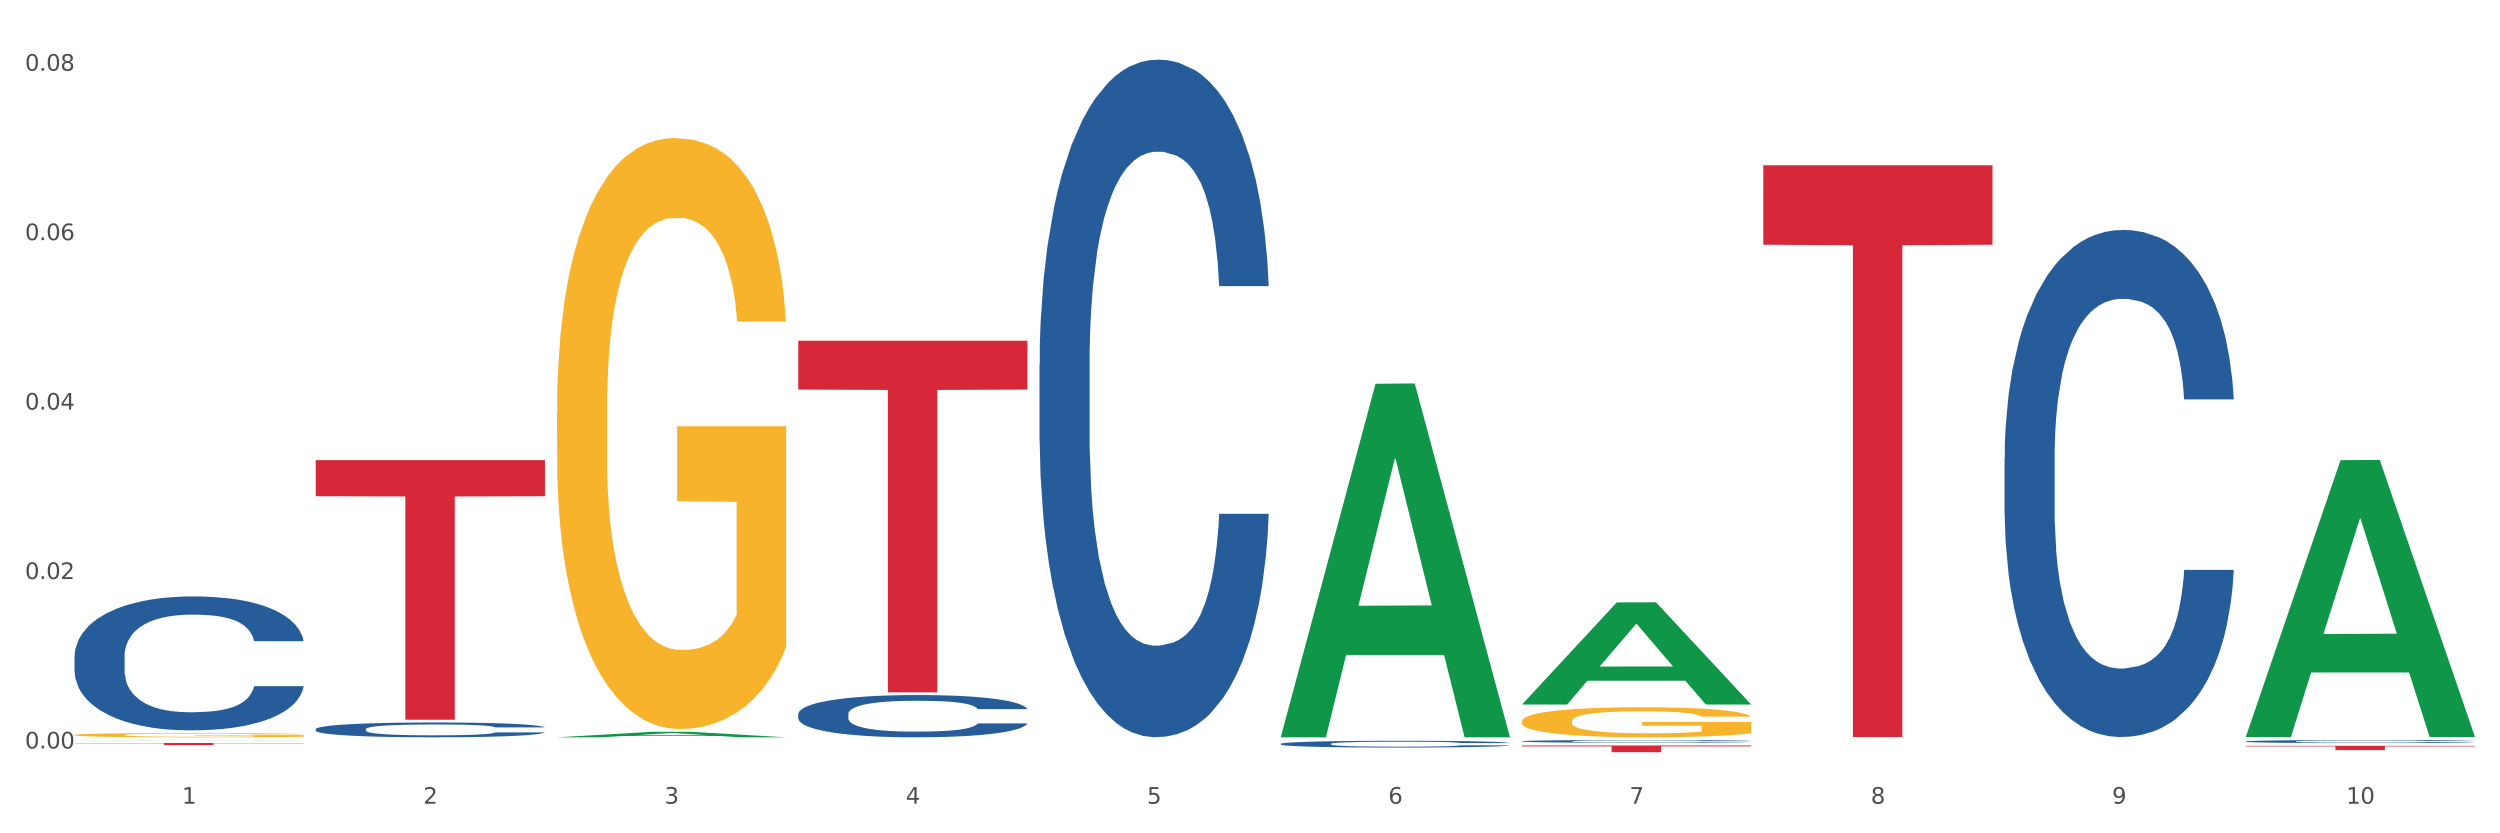
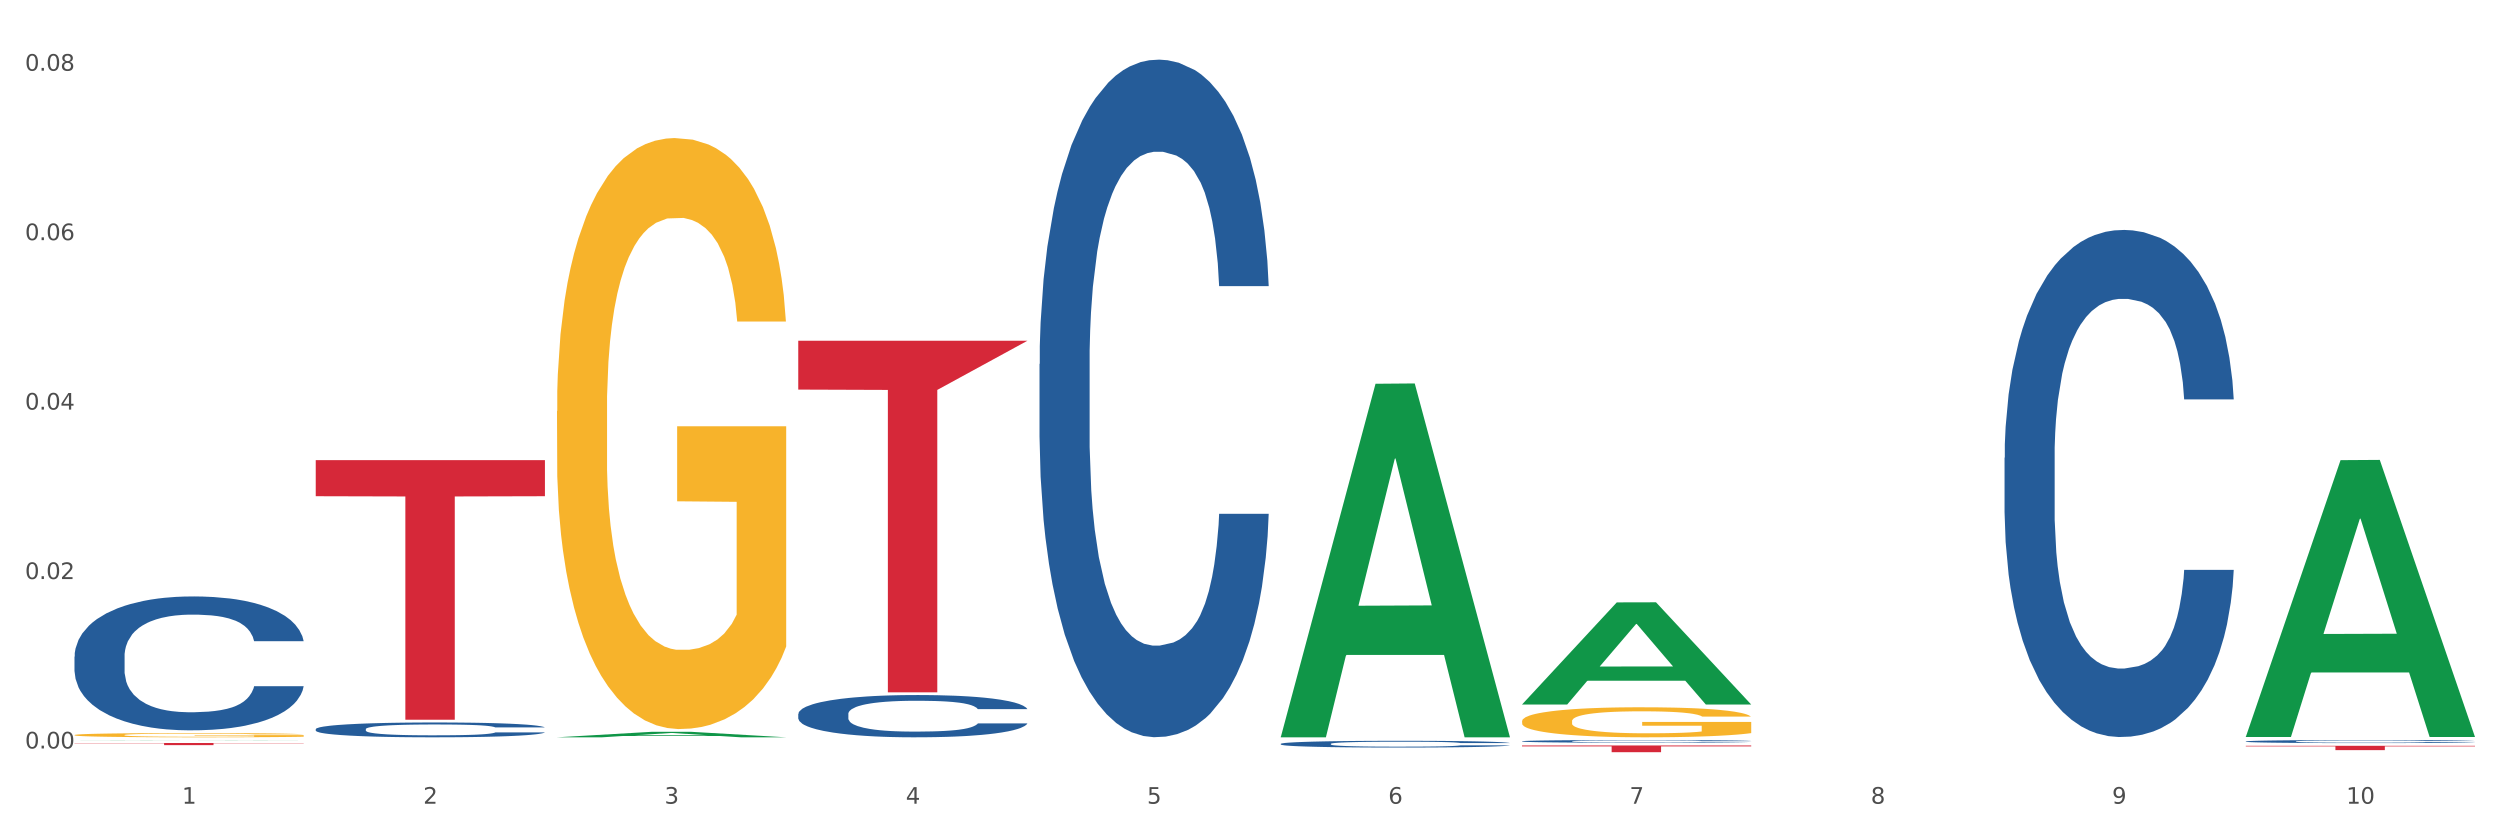
<svg xmlns="http://www.w3.org/2000/svg" xmlns:xlink="http://www.w3.org/1999/xlink" width="1080pt" height="360pt" viewBox="0 0 1080 360" version="1.1">
  <rect x="0" y="0" width="1080" height="360" fill="#333333" stroke="none" />
  <defs>
    <style type="text/css">*{stroke-linejoin: round; stroke-linecap: butt}</style>
  </defs>
  <g id="figure_1">
    <g id="patch_1">
      <path d="M 0 360  L 1080 360  L 1080 0  L 0 0  z " style="fill: #ffffff; stroke: #ffffff; stroke-linejoin: miter" />
    </g>
    <g id="axes_1">
      <g id="matplotlib.axis_1">
        <g id="xtick_1">
          <g id="text_1">
            <g style="fill: #4d4d4d" transform="translate(78.627 347.204) scale(0.096 -0.096)">
              <defs>
                <path id="DejaVuSans-31" d="M 794 531  L 1825 531  L 1825 4091  L 703 3866  L 703 4441  L 1819 4666  L 2450 4666  L 2450 531  L 3481 531  L 3481 0  L 794 0  L 794 531  z " transform="scale(0.016)" />
              </defs>
              <use xlink:href="#DejaVuSans-31" />
            </g>
          </g>
        </g>
        <g id="xtick_2">
          <g id="text_2">
            <g style="fill: #4d4d4d" transform="translate(182.851 347.204) scale(0.096 -0.096)">
              <defs>
                <path id="DejaVuSans-32" d="M 1228 531  L 3431 531  L 3431 0  L 469 0  L 469 531  Q 828 903 1448 1529  Q 2069 2156 2228 2338  Q 2531 2678 2651 2914  Q 2772 3150 2772 3378  Q 2772 3750 2511 3984  Q 2250 4219 1831 4219  Q 1534 4219 1204 4116  Q 875 4013 500 3803  L 500 4441  Q 881 4594 1212 4672  Q 1544 4750 1819 4750  Q 2544 4750 2975 4387  Q 3406 4025 3406 3419  Q 3406 3131 3298 2873  Q 3191 2616 2906 2266  Q 2828 2175 2409 1742  Q 1991 1309 1228 531  z " transform="scale(0.016)" />
              </defs>
              <use xlink:href="#DejaVuSans-32" />
            </g>
          </g>
        </g>
        <g id="xtick_3">
          <g id="text_3">
            <g style="fill: #4d4d4d" transform="translate(287.074 347.204) scale(0.096 -0.096)">
              <defs>
                <path id="DejaVuSans-33" d="M 2597 2516  Q 3050 2419 3304 2112  Q 3559 1806 3559 1356  Q 3559 666 3084 287  Q 2609 -91 1734 -91  Q 1441 -91 1130 -33  Q 819 25 488 141  L 488 750  Q 750 597 1062 519  Q 1375 441 1716 441  Q 2309 441 2620 675  Q 2931 909 2931 1356  Q 2931 1769 2642 2001  Q 2353 2234 1838 2234  L 1294 2234  L 1294 2753  L 1863 2753  Q 2328 2753 2575 2939  Q 2822 3125 2822 3475  Q 2822 3834 2567 4026  Q 2313 4219 1838 4219  Q 1578 4219 1281 4162  Q 984 4106 628 3988  L 628 4550  Q 988 4650 1302 4700  Q 1616 4750 1894 4750  Q 2613 4750 3031 4423  Q 3450 4097 3450 3541  Q 3450 3153 3228 2886  Q 3006 2619 2597 2516  z " transform="scale(0.016)" />
              </defs>
              <use xlink:href="#DejaVuSans-33" />
            </g>
          </g>
        </g>
        <g id="xtick_4">
          <g id="text_4">
            <g style="fill: #4d4d4d" transform="translate(391.298 347.204) scale(0.096 -0.096)">
              <defs>
                <path id="DejaVuSans-34" d="M 2419 4116  L 825 1625  L 2419 1625  L 2419 4116  z M 2253 4666  L 3047 4666  L 3047 1625  L 3713 1625  L 3713 1100  L 3047 1100  L 3047 0  L 2419 0  L 2419 1100  L 313 1100  L 313 1709  L 2253 4666  z " transform="scale(0.016)" />
              </defs>
              <use xlink:href="#DejaVuSans-34" />
            </g>
          </g>
        </g>
        <g id="xtick_5">
          <g id="text_5">
            <g style="fill: #4d4d4d" transform="translate(495.522 347.204) scale(0.096 -0.096)">
              <defs>
                <path id="DejaVuSans-35" d="M 691 4666  L 3169 4666  L 3169 4134  L 1269 4134  L 1269 2991  Q 1406 3038 1543 3061  Q 1681 3084 1819 3084  Q 2600 3084 3056 2656  Q 3513 2228 3513 1497  Q 3513 744 3044 326  Q 2575 -91 1722 -91  Q 1428 -91 1123 -41  Q 819 9 494 109  L 494 744  Q 775 591 1075 516  Q 1375 441 1709 441  Q 2250 441 2565 725  Q 2881 1009 2881 1497  Q 2881 1984 2565 2268  Q 2250 2553 1709 2553  Q 1456 2553 1204 2497  Q 953 2441 691 2322  L 691 4666  z " transform="scale(0.016)" />
              </defs>
              <use xlink:href="#DejaVuSans-35" />
            </g>
          </g>
        </g>
        <g id="xtick_6">
          <g id="text_6">
            <g style="fill: #4d4d4d" transform="translate(599.745 347.204) scale(0.096 -0.096)">
              <defs>
                <path id="DejaVuSans-36" d="M 2113 2584  Q 1688 2584 1439 2293  Q 1191 2003 1191 1497  Q 1191 994 1439 701  Q 1688 409 2113 409  Q 2538 409 2786 701  Q 3034 994 3034 1497  Q 3034 2003 2786 2293  Q 2538 2584 2113 2584  z M 3366 4563  L 3366 3988  Q 3128 4100 2886 4159  Q 2644 4219 2406 4219  Q 1781 4219 1451 3797  Q 1122 3375 1075 2522  Q 1259 2794 1537 2939  Q 1816 3084 2150 3084  Q 2853 3084 3261 2657  Q 3669 2231 3669 1497  Q 3669 778 3244 343  Q 2819 -91 2113 -91  Q 1303 -91 875 529  Q 447 1150 447 2328  Q 447 3434 972 4092  Q 1497 4750 2381 4750  Q 2619 4750 2861 4703  Q 3103 4656 3366 4563  z " transform="scale(0.016)" />
              </defs>
              <use xlink:href="#DejaVuSans-36" />
            </g>
          </g>
        </g>
        <g id="xtick_7">
          <g id="text_7">
            <g style="fill: #4d4d4d" transform="translate(703.969 347.204) scale(0.096 -0.096)">
              <defs>
                <path id="DejaVuSans-37" d="M 525 4666  L 3525 4666  L 3525 4397  L 1831 0  L 1172 0  L 2766 4134  L 525 4134  L 525 4666  z " transform="scale(0.016)" />
              </defs>
              <use xlink:href="#DejaVuSans-37" />
            </g>
          </g>
        </g>
        <g id="xtick_8">
          <g id="text_8">
            <g style="fill: #4d4d4d" transform="translate(808.193 347.204) scale(0.096 -0.096)">
              <defs>
                <path id="DejaVuSans-38" d="M 2034 2216  Q 1584 2216 1326 1975  Q 1069 1734 1069 1313  Q 1069 891 1326 650  Q 1584 409 2034 409  Q 2484 409 2743 651  Q 3003 894 3003 1313  Q 3003 1734 2745 1975  Q 2488 2216 2034 2216  z M 1403 2484  Q 997 2584 770 2862  Q 544 3141 544 3541  Q 544 4100 942 4425  Q 1341 4750 2034 4750  Q 2731 4750 3128 4425  Q 3525 4100 3525 3541  Q 3525 3141 3298 2862  Q 3072 2584 2669 2484  Q 3125 2378 3379 2068  Q 3634 1759 3634 1313  Q 3634 634 3220 271  Q 2806 -91 2034 -91  Q 1263 -91 848 271  Q 434 634 434 1313  Q 434 1759 690 2068  Q 947 2378 1403 2484  z M 1172 3481  Q 1172 3119 1398 2916  Q 1625 2713 2034 2713  Q 2441 2713 2670 2916  Q 2900 3119 2900 3481  Q 2900 3844 2670 4047  Q 2441 4250 2034 4250  Q 1625 4250 1398 4047  Q 1172 3844 1172 3481  z " transform="scale(0.016)" />
              </defs>
              <use xlink:href="#DejaVuSans-38" />
            </g>
          </g>
        </g>
        <g id="xtick_9">
          <g id="text_9">
            <g style="fill: #4d4d4d" transform="translate(912.416 347.204) scale(0.096 -0.096)">
              <defs>
                <path id="DejaVuSans-39" d="M 703 97  L 703 672  Q 941 559 1184 500  Q 1428 441 1663 441  Q 2288 441 2617 861  Q 2947 1281 2994 2138  Q 2813 1869 2534 1725  Q 2256 1581 1919 1581  Q 1219 1581 811 2004  Q 403 2428 403 3163  Q 403 3881 828 4315  Q 1253 4750 1959 4750  Q 2769 4750 3195 4129  Q 3622 3509 3622 2328  Q 3622 1225 3098 567  Q 2575 -91 1691 -91  Q 1453 -91 1209 -44  Q 966 3 703 97  z M 1959 2075  Q 2384 2075 2632 2365  Q 2881 2656 2881 3163  Q 2881 3666 2632 3958  Q 2384 4250 1959 4250  Q 1534 4250 1286 3958  Q 1038 3666 1038 3163  Q 1038 2656 1286 2365  Q 1534 2075 1959 2075  z " transform="scale(0.016)" />
              </defs>
              <use xlink:href="#DejaVuSans-39" />
            </g>
          </g>
        </g>
        <g id="xtick_10">
          <g id="text_10">
            <g style="fill: #4d4d4d" transform="translate(1013.586 347.204) scale(0.096 -0.096)">
              <defs>
                <path id="DejaVuSans-30" d="M 2034 4250  Q 1547 4250 1301 3770  Q 1056 3291 1056 2328  Q 1056 1369 1301 889  Q 1547 409 2034 409  Q 2525 409 2770 889  Q 3016 1369 3016 2328  Q 3016 3291 2770 3770  Q 2525 4250 2034 4250  z M 2034 4750  Q 2819 4750 3233 4129  Q 3647 3509 3647 2328  Q 3647 1150 3233 529  Q 2819 -91 2034 -91  Q 1250 -91 836 529  Q 422 1150 422 2328  Q 422 3509 836 4129  Q 1250 4750 2034 4750  z " transform="scale(0.016)" />
              </defs>
              <use xlink:href="#DejaVuSans-31" />
              <use xlink:href="#DejaVuSans-30" transform="translate(63.623 0)" />
            </g>
          </g>
        </g>
        <g id="xtick_11" />
        <g id="xtick_12" />
        <g id="xtick_13" />
        <g id="xtick_14" />
        <g id="xtick_15" />
        <g id="xtick_16" />
        <g id="xtick_17" />
        <g id="xtick_18" />
        <g id="xtick_19" />
      </g>
      <g id="matplotlib.axis_2">
        <g id="ytick_1">
          <g id="text_11">
            <g style="fill: #4d4d4d" transform="translate(10.8 323.342) scale(0.096 -0.096)">
              <defs>
                <path id="DejaVuSans-2e" d="M 684 794  L 1344 794  L 1344 0  L 684 0  L 684 794  z " transform="scale(0.016)" />
              </defs>
              <use xlink:href="#DejaVuSans-30" />
              <use xlink:href="#DejaVuSans-2e" transform="translate(63.623 0)" />
              <use xlink:href="#DejaVuSans-30" transform="translate(95.41 0)" />
              <use xlink:href="#DejaVuSans-30" transform="translate(159.033 0)" />
            </g>
          </g>
        </g>
        <g id="ytick_2">
          <g id="text_12">
            <g style="fill: #4d4d4d" transform="translate(10.8 250.145) scale(0.096 -0.096)">
              <use xlink:href="#DejaVuSans-30" />
              <use xlink:href="#DejaVuSans-2e" transform="translate(63.623 0)" />
              <use xlink:href="#DejaVuSans-30" transform="translate(95.41 0)" />
              <use xlink:href="#DejaVuSans-32" transform="translate(159.033 0)" />
            </g>
          </g>
        </g>
        <g id="ytick_3">
          <g id="text_13">
            <g style="fill: #4d4d4d" transform="translate(10.8 176.948) scale(0.096 -0.096)">
              <use xlink:href="#DejaVuSans-30" />
              <use xlink:href="#DejaVuSans-2e" transform="translate(63.623 0)" />
              <use xlink:href="#DejaVuSans-30" transform="translate(95.41 0)" />
              <use xlink:href="#DejaVuSans-34" transform="translate(159.033 0)" />
            </g>
          </g>
        </g>
        <g id="ytick_4">
          <g id="text_14">
            <g style="fill: #4d4d4d" transform="translate(10.8 103.75) scale(0.096 -0.096)">
              <use xlink:href="#DejaVuSans-30" />
              <use xlink:href="#DejaVuSans-2e" transform="translate(63.623 0)" />
              <use xlink:href="#DejaVuSans-30" transform="translate(95.41 0)" />
              <use xlink:href="#DejaVuSans-36" transform="translate(159.033 0)" />
            </g>
          </g>
        </g>
        <g id="ytick_5">
          <g id="text_15">
            <g style="fill: #4d4d4d" transform="translate(10.8 30.553) scale(0.096 -0.096)">
              <use xlink:href="#DejaVuSans-30" />
              <use xlink:href="#DejaVuSans-2e" transform="translate(63.623 0)" />
              <use xlink:href="#DejaVuSans-30" transform="translate(95.41 0)" />
              <use xlink:href="#DejaVuSans-38" transform="translate(159.033 0)" />
            </g>
          </g>
        </g>
        <g id="ytick_6" />
        <g id="ytick_7" />
        <g id="ytick_8" />
        <g id="ytick_9" />
      </g>
      <g id="PolyCollection_1">
        <path d="M 32.175 319.787  L 32.277 319.787  L 73.107 319.695  L 90.051 319.695  L 131.187 319.787  L 111.589 319.787  L 102.709 319.765  L 60.552 319.765  L 60.246 319.766  L 51.671 319.787  L 32.175 319.787  L 32.175 319.787  L 65.86 319.753  L 97.401 319.753  L 81.783 319.714  L 81.579 319.714  L 81.375 319.714  L 65.758 319.753  L 65.86 319.753  L 32.175 319.787  z " clip-path="url(#pa10a14040a)" style="fill: #109648" />
        <path d="M 657.517 322.03  L 756.529 322.03  L 756.529 322.436  L 717.581 322.438  L 717.581 324.95  L 696.23 324.95  L 696.23 322.438  L 657.517 322.436  L 657.517 322.033  L 657.517 322.03  z " clip-path="url(#pa10a14040a)" style="fill: #d62839" />
        <path d="M 32.175 283.651  L 32.292 283.598  L 32.292 282.119  L 32.643 280.111  L 33.931 276.413  L 35.569 273.613  L 38.378 270.337  L 39.899 268.964  L 41.889 267.431  L 45.985 264.948  L 50.667 262.835  L 53.944 261.673  L 56.401 260.933  L 61.902 259.612  L 65.062 259.031  L 68.339 258.556  L 71.148 258.239  L 75.829 257.869  L 79.575 257.71  L 83.905 257.657  L 87.533 257.71  L 92.331 257.922  L 99.354 258.556  L 102.045 258.925  L 105.674 259.559  L 109.419 260.405  L 112.462 261.25  L 115.973 262.465  L 119.601 264.05  L 123.112 266.058  L 125.57 267.907  L 127.559 269.862  L 129.315 272.239  L 130.602 274.828  L 131.187 276.994  L 109.77 276.994  L 109.185 275.039  L 108.014 272.926  L 106.844 271.499  L 105.557 270.337  L 103.567 269.016  L 101.811 268.171  L 98.886 267.167  L 96.194 266.533  L 93.97 266.163  L 91.278 265.846  L 85.543 265.529  L 81.447 265.529  L 78.872 265.635  L 75.712 265.899  L 73.021 266.269  L 69.861 266.903  L 67.403 267.59  L 64.945 268.488  L 63.541 269.122  L 61.434 270.284  L 60.03 271.235  L 58.157 272.873  L 57.104 274.035  L 55.231 277.047  L 54.412 279.266  L 54.061 280.798  L 53.827 282.489  L 53.827 290.73  L 54.529 294.429  L 55.114 296.014  L 56.05 297.81  L 57.806 300.134  L 60.381 302.406  L 63.072 304.044  L 65.296 305.048  L 67.403 305.787  L 69.509 306.369  L 72.084 306.897  L 74.191 307.214  L 77.351 307.531  L 81.096 307.689  L 84.022 307.689  L 89.991 307.425  L 92.683 307.161  L 95.257 306.791  L 98.066 306.21  L 100.29 305.576  L 101.577 305.101  L 103.684 304.097  L 105.322 303.04  L 106.727 301.825  L 107.663 300.768  L 108.717 299.183  L 109.536 297.387  L 109.77 296.436  L 131.187 296.436  L 130.719 298.338  L 129.9 300.187  L 128.262 302.67  L 126.974 304.097  L 124.985 305.84  L 122.878 307.32  L 119.952 308.957  L 117.26 310.172  L 114.451 311.229  L 111.408 312.18  L 105.908 313.501  L 103.918 313.871  L 99.705 314.505  L 96.428 314.875  L 91.629 315.244  L 86.714 315.456  L 81.564 315.509  L 77 315.403  L 71.967 315.086  L 68.807 314.769  L 65.296 314.293  L 61.2 313.554  L 57.338 312.656  L 53.71 311.599  L 50.316 310.384  L 47.156 309.01  L 43.059 306.738  L 40.016 304.519  L 37.793 302.459  L 36.271 300.716  L 34.75 298.497  L 33.931 296.964  L 32.643 293.266  L 32.175 289.832  L 32.175 283.651  z " clip-path="url(#pa10a14040a)" style="fill: #255c99" />
        <path d="M 136.399 314.988  L 136.516 314.982  L 136.516 314.818  L 136.867 314.596  L 138.154 314.186  L 139.793 313.876  L 142.602 313.513  L 144.123 313.36  L 146.113 313.191  L 150.209 312.916  L 154.89 312.681  L 158.167 312.552  L 160.625 312.471  L 166.126 312.324  L 169.286 312.26  L 172.563 312.207  L 175.372 312.172  L 180.053 312.131  L 183.798 312.113  L 188.129 312.107  L 191.757 312.113  L 196.555 312.137  L 203.577 312.207  L 206.269 312.248  L 209.897 312.318  L 213.642 312.412  L 216.685 312.506  L 220.196 312.64  L 223.824 312.816  L 227.336 313.038  L 229.793 313.243  L 231.783 313.46  L 233.538 313.724  L 234.826 314.01  L 235.411 314.25  L 213.993 314.25  L 213.408 314.034  L 212.238 313.8  L 211.068 313.642  L 209.78 313.513  L 207.791 313.366  L 206.035 313.273  L 203.109 313.161  L 200.417 313.091  L 198.194 313.05  L 195.502 313.015  L 189.767 312.98  L 185.671 312.98  L 183.096 312.992  L 179.936 313.021  L 177.244 313.062  L 174.084 313.132  L 171.626 313.208  L 169.169 313.308  L 167.764 313.378  L 165.658 313.507  L 164.253 313.612  L 162.381 313.794  L 161.327 313.923  L 159.455 314.256  L 158.635 314.502  L 158.284 314.672  L 158.05 314.859  L 158.05 315.773  L 158.752 316.183  L 159.338 316.358  L 160.274 316.557  L 162.029 316.815  L 164.604 317.067  L 167.296 317.248  L 169.52 317.36  L 171.626 317.441  L 173.733 317.506  L 176.308 317.564  L 178.415 317.6  L 181.575 317.635  L 185.32 317.652  L 188.246 317.652  L 194.214 317.623  L 196.906 317.594  L 199.481 317.553  L 202.29 317.488  L 204.514 317.418  L 205.801 317.365  L 207.908 317.254  L 209.546 317.137  L 210.951 317.002  L 211.887 316.885  L 212.94 316.71  L 213.759 316.511  L 213.993 316.405  L 235.411 316.405  L 234.943 316.616  L 234.124 316.821  L 232.485 317.096  L 231.198 317.254  L 229.208 317.447  L 227.102 317.611  L 224.176 317.793  L 221.484 317.927  L 218.675 318.045  L 215.632 318.15  L 210.131 318.296  L 208.142 318.337  L 203.928 318.408  L 200.651 318.449  L 195.853 318.49  L 190.937 318.513  L 185.788 318.519  L 181.223 318.507  L 176.191 318.472  L 173.031 318.437  L 169.52 318.384  L 165.424 318.302  L 161.561 318.203  L 157.933 318.086  L 154.539 317.951  L 151.379 317.799  L 147.283 317.547  L 144.24 317.301  L 142.016 317.073  L 140.495 316.879  L 138.973 316.633  L 138.154 316.464  L 136.867 316.054  L 136.399 315.673  L 136.399 314.988  z " clip-path="url(#pa10a14040a)" style="fill: #255c99" />
        <path d="M 32.175 317.532  L 32.292 317.53  L 32.292 317.47  L 32.526 317.418  L 33.695 317.292  L 35.448 317.189  L 36.734 317.133  L 38.02 317.088  L 39.54 317.043  L 41.41 316.996  L 44.8 316.927  L 46.904 316.892  L 49.476 316.855  L 54.152 316.802  L 57.542 316.771  L 61.049 316.746  L 66.777 316.716  L 70.517 316.703  L 74.492 316.693  L 79.285 316.686  L 82.909 316.684  L 90.858 316.689  L 97.638 316.704  L 100.911 316.716  L 105.119 316.736  L 107.34 316.75  L 110.964 316.776  L 114.705 316.812  L 117.277 316.842  L 121.134 316.899  L 124.057 316.956  L 126.745 317.026  L 128.148 317.075  L 129.2 317.12  L 130.135 317.172  L 131.071 317.254  L 110.029 317.254  L 109.211 317.195  L 107.925 317.14  L 106.054 317.086  L 104.418 317.053  L 101.612 317.011  L 99.041 316.984  L 96.352 316.964  L 93.079 316.947  L 90.507 316.939  L 86.883 316.932  L 79.752 316.934  L 74.96 316.947  L 71.686 316.964  L 69.582 316.979  L 67.712 316.996  L 65.608 317.019  L 63.153 317.055  L 61.399 317.086  L 59.646 317.127  L 58.243 317.167  L 56.957 317.214  L 55.905 317.264  L 55.087 317.316  L 54.386 317.38  L 53.801 317.485  L 53.801 317.715  L 54.035 317.767  L 54.619 317.835  L 55.321 317.887  L 56.49 317.949  L 57.542 317.991  L 59.529 318.051  L 61.75 318.102  L 63.504 318.133  L 65.257 318.16  L 68.296 318.197  L 71.686 318.227  L 74.609 318.246  L 78.583 318.262  L 81.272 318.269  L 83.61 318.273  L 89.338 318.273  L 93.429 318.268  L 97.988 318.256  L 101.495 318.241  L 104.418 318.222  L 107.691 318.192  L 109.795 318.164  L 109.795 317.813  L 84.078 317.812  L 84.078 317.579  L 131.187 317.579  L 131.187 318.262  L 129.2 318.298  L 126.979 318.33  L 124.641 318.358  L 121.134 318.393  L 116.926 318.427  L 113.185 318.45  L 109.211 318.47  L 104.535 318.489  L 98.456 318.505  L 94.715 318.512  L 90.039 318.517  L 84.545 318.519  L 79.752 318.515  L 75.076 318.507  L 70.167 318.492  L 65.374 318.47  L 61.75 318.448  L 58.126 318.422  L 54.269 318.386  L 51.229 318.353  L 48.891 318.323  L 46.32 318.284  L 43.514 318.234  L 41.41 318.189  L 39.54 318.142  L 37.552 318.082  L 36.15 318.03  L 34.747 317.964  L 33.928 317.916  L 32.993 317.84  L 32.292 317.735  L 32.175 317.532  z " clip-path="url(#pa10a14040a)" style="fill: #f7b32b" />
        <path d="M 449.069 157.282  L 449.187 157.015  L 449.187 149.53  L 449.538 139.371  L 450.825 120.659  L 452.464 106.491  L 455.272 89.917  L 456.794 82.966  L 458.783 75.214  L 462.88 62.65  L 467.561 51.957  L 470.838 46.076  L 473.296 42.333  L 478.797 35.65  L 481.957 32.71  L 485.234 30.304  L 488.042 28.7  L 492.724 26.829  L 496.469 26.027  L 500.799 25.759  L 504.427 26.027  L 509.226 27.096  L 516.248 30.304  L 518.94 32.175  L 522.568 35.383  L 526.313 39.66  L 529.356 43.937  L 532.867 50.086  L 536.495 58.105  L 540.006 68.264  L 542.464 77.62  L 544.454 87.511  L 546.209 99.54  L 547.497 112.639  L 548.082 123.599  L 526.664 123.599  L 526.079 113.709  L 524.909 103.016  L 523.738 95.798  L 522.451 89.917  L 520.461 83.234  L 518.706 78.957  L 515.78 73.878  L 513.088 70.67  L 510.864 68.798  L 508.173 67.194  L 502.438 65.591  L 498.342 65.591  L 495.767 66.125  L 492.607 67.462  L 489.915 69.333  L 486.755 72.541  L 484.297 76.016  L 481.84 80.561  L 480.435 83.768  L 478.328 89.65  L 476.924 94.461  L 475.051 102.748  L 473.998 108.629  L 472.126 123.867  L 471.306 135.094  L 470.955 142.847  L 470.721 151.401  L 470.721 193.103  L 471.423 211.816  L 472.009 219.835  L 472.945 228.924  L 474.7 240.687  L 477.275 252.181  L 479.967 260.468  L 482.191 265.548  L 484.297 269.29  L 486.404 272.231  L 488.979 274.904  L 491.085 276.508  L 494.245 278.112  L 497.991 278.914  L 500.916 278.914  L 506.885 277.577  L 509.577 276.24  L 512.152 274.369  L 514.961 271.429  L 517.184 268.221  L 518.472 265.815  L 520.578 260.736  L 522.217 255.389  L 523.621 249.241  L 524.558 243.894  L 525.611 235.875  L 526.43 226.786  L 526.664 221.974  L 548.082 221.974  L 547.614 231.598  L 546.795 240.954  L 545.156 253.518  L 543.869 260.736  L 541.879 269.557  L 539.772 277.042  L 536.846 285.329  L 534.155 291.478  L 531.346 296.824  L 528.303 301.636  L 522.802 308.319  L 520.813 310.19  L 516.599 313.398  L 513.322 315.27  L 508.524 317.141  L 503.608 318.21  L 498.459 318.477  L 493.894 317.943  L 488.862 316.339  L 485.702 314.735  L 482.191 312.329  L 478.094 308.586  L 474.232 304.042  L 470.604 298.696  L 467.21 292.547  L 464.05 285.597  L 459.954 274.102  L 456.911 262.874  L 454.687 252.449  L 453.166 243.627  L 451.644 232.4  L 450.825 224.647  L 449.538 205.935  L 449.069 188.559  L 449.069 157.282  z " clip-path="url(#pa10a14040a)" style="fill: #255c99" />
        <path d="M 553.293 321.335  L 553.41 321.333  L 553.41 321.258  L 553.761 321.156  L 555.049 320.969  L 556.687 320.828  L 559.496 320.662  L 561.017 320.593  L 563.007 320.515  L 567.103 320.39  L 571.785 320.283  L 575.062 320.224  L 577.52 320.187  L 583.02 320.12  L 586.18 320.091  L 589.457 320.067  L 592.266 320.051  L 596.948 320.032  L 600.693 320.024  L 605.023 320.021  L 608.651 320.024  L 613.45 320.035  L 620.472 320.067  L 623.164 320.085  L 626.792 320.118  L 630.537 320.16  L 633.58 320.203  L 637.091 320.264  L 640.719 320.345  L 644.23 320.446  L 646.688 320.539  L 648.677 320.638  L 650.433 320.758  L 651.72 320.889  L 652.306 320.999  L 630.888 320.999  L 630.303 320.9  L 629.132 320.793  L 627.962 320.721  L 626.675 320.662  L 624.685 320.596  L 622.929 320.553  L 620.004 320.502  L 617.312 320.47  L 615.088 320.451  L 612.396 320.435  L 606.661 320.419  L 602.565 320.419  L 599.99 320.425  L 596.83 320.438  L 594.139 320.457  L 590.979 320.489  L 588.521 320.523  L 586.063 320.569  L 584.659 320.601  L 582.552 320.66  L 581.148 320.708  L 579.275 320.791  L 578.222 320.849  L 576.349 321.002  L 575.53 321.114  L 575.179 321.191  L 574.945 321.277  L 574.945 321.693  L 575.647 321.88  L 576.232 321.96  L 577.168 322.051  L 578.924 322.169  L 581.499 322.283  L 584.191 322.366  L 586.414 322.417  L 588.521 322.454  L 590.628 322.484  L 593.202 322.51  L 595.309 322.526  L 598.469 322.542  L 602.214 322.55  L 605.14 322.55  L 611.109 322.537  L 613.801 322.524  L 616.375 322.505  L 619.184 322.476  L 621.408 322.444  L 622.695 322.42  L 624.802 322.369  L 626.441 322.315  L 627.845 322.254  L 628.781 322.201  L 629.835 322.121  L 630.654 322.03  L 630.888 321.982  L 652.306 321.982  L 651.837 322.078  L 651.018 322.171  L 649.38 322.297  L 648.092 322.369  L 646.103 322.457  L 643.996 322.532  L 641.07 322.615  L 638.378 322.676  L 635.569 322.729  L 632.526 322.777  L 627.026 322.844  L 625.036 322.863  L 620.823 322.895  L 617.546 322.914  L 612.747 322.932  L 607.832 322.943  L 602.682 322.946  L 598.118 322.94  L 593.085 322.924  L 589.925 322.908  L 586.414 322.884  L 582.318 322.847  L 578.456 322.802  L 574.828 322.748  L 571.434 322.687  L 568.274 322.617  L 564.177 322.502  L 561.135 322.39  L 558.911 322.286  L 557.389 322.198  L 555.868 322.086  L 555.049 322.008  L 553.761 321.821  L 553.293 321.648  L 553.293 321.335  z " clip-path="url(#pa10a14040a)" style="fill: #255c99" />
-         <path d="M 761.74 71.391  L 860.753 71.391  L 860.753 105.717  L 821.805 105.949  L 821.805 318.396  L 800.454 318.396  L 800.454 105.949  L 761.74 105.717  L 761.74 71.623  L 761.74 71.391  z " clip-path="url(#pa10a14040a)" style="fill: #d62839" />
        <path d="M 657.517 320.216  L 657.634 320.215  L 657.634 320.185  L 657.985 320.145  L 659.272 320.071  L 660.911 320.014  L 663.72 319.949  L 665.241 319.921  L 667.231 319.891  L 671.327 319.841  L 676.008 319.798  L 679.285 319.775  L 681.743 319.76  L 687.244 319.734  L 690.404 319.722  L 693.681 319.713  L 696.49 319.706  L 701.171 319.699  L 704.916 319.696  L 709.247 319.695  L 712.875 319.696  L 717.673 319.7  L 724.695 319.713  L 727.387 319.72  L 731.015 319.733  L 734.76 319.75  L 737.803 319.767  L 741.314 319.791  L 744.943 319.823  L 748.454 319.863  L 750.911 319.9  L 752.901 319.939  L 754.657 319.987  L 755.944 320.039  L 756.529 320.082  L 735.112 320.082  L 734.526 320.043  L 733.356 320.001  L 732.186 319.972  L 730.898 319.949  L 728.909 319.922  L 727.153 319.905  L 724.227 319.885  L 721.535 319.872  L 719.312 319.865  L 716.62 319.859  L 710.885 319.852  L 706.789 319.852  L 704.214 319.854  L 701.054 319.86  L 698.362 319.867  L 695.202 319.88  L 692.745 319.894  L 690.287 319.912  L 688.882 319.924  L 686.776 319.948  L 685.371 319.967  L 683.499 320  L 682.445 320.023  L 680.573 320.083  L 679.754 320.128  L 679.402 320.158  L 679.168 320.192  L 679.168 320.358  L 679.871 320.432  L 680.456 320.463  L 681.392 320.499  L 683.148 320.546  L 685.722 320.592  L 688.414 320.624  L 690.638 320.645  L 692.745 320.659  L 694.851 320.671  L 697.426 320.682  L 699.533 320.688  L 702.693 320.694  L 706.438 320.698  L 709.364 320.698  L 715.332 320.692  L 718.024 320.687  L 720.599 320.68  L 723.408 320.668  L 725.632 320.655  L 726.919 320.646  L 729.026 320.625  L 730.664 320.604  L 732.069 320.58  L 733.005 320.559  L 734.058 320.527  L 734.877 320.491  L 735.112 320.472  L 756.529 320.472  L 756.061 320.51  L 755.242 320.547  L 753.603 320.597  L 752.316 320.625  L 750.326 320.66  L 748.22 320.69  L 745.294 320.723  L 742.602 320.747  L 739.793 320.768  L 736.75 320.788  L 731.249 320.814  L 729.26 320.821  L 725.046 320.834  L 721.769 320.842  L 716.971 320.849  L 712.055 320.853  L 706.906 320.854  L 702.341 320.852  L 697.309 320.846  L 694.149 320.839  L 690.638 320.83  L 686.542 320.815  L 682.679 320.797  L 679.051 320.776  L 675.657 320.752  L 672.497 320.724  L 668.401 320.678  L 665.358 320.634  L 663.134 320.593  L 661.613 320.558  L 660.091 320.513  L 659.272 320.483  L 657.985 320.408  L 657.517 320.34  L 657.517 320.216  z " clip-path="url(#pa10a14040a)" style="fill: #255c99" />
        <path d="M 970.188 320.29  L 970.305 320.288  L 970.305 320.255  L 970.656 320.209  L 971.943 320.124  L 973.582 320.06  L 976.39 319.985  L 977.912 319.953  L 979.902 319.918  L 983.998 319.861  L 988.679 319.813  L 991.956 319.786  L 994.414 319.77  L 999.915 319.739  L 1003.075 319.726  L 1006.352 319.715  L 1009.161 319.708  L 1013.842 319.699  L 1017.587 319.696  L 1021.917 319.695  L 1025.546 319.696  L 1030.344 319.701  L 1037.366 319.715  L 1040.058 319.724  L 1043.686 319.738  L 1047.431 319.757  L 1050.474 319.777  L 1053.985 319.805  L 1057.613 319.841  L 1061.125 319.887  L 1063.582 319.929  L 1065.572 319.974  L 1067.327 320.028  L 1068.615 320.088  L 1069.2 320.137  L 1047.782 320.137  L 1047.197 320.092  L 1046.027 320.044  L 1044.857 320.011  L 1043.569 319.985  L 1041.58 319.955  L 1039.824 319.935  L 1036.898 319.912  L 1034.206 319.898  L 1031.983 319.889  L 1029.291 319.882  L 1023.556 319.875  L 1019.46 319.875  L 1016.885 319.877  L 1013.725 319.883  L 1011.033 319.892  L 1007.873 319.906  L 1005.415 319.922  L 1002.958 319.942  L 1001.553 319.957  L 999.447 319.984  L 998.042 320.005  L 996.17 320.043  L 995.116 320.069  L 993.244 320.138  L 992.424 320.189  L 992.073 320.224  L 991.839 320.263  L 991.839 320.452  L 992.541 320.536  L 993.127 320.573  L 994.063 320.614  L 995.818 320.667  L 998.393 320.719  L 1001.085 320.756  L 1003.309 320.779  L 1005.415 320.796  L 1007.522 320.81  L 1010.097 320.822  L 1012.203 320.829  L 1015.363 320.836  L 1019.109 320.84  L 1022.035 320.84  L 1028.003 320.834  L 1030.695 320.828  L 1033.27 320.819  L 1036.079 320.806  L 1038.303 320.791  L 1039.59 320.781  L 1041.697 320.758  L 1043.335 320.733  L 1044.739 320.706  L 1045.676 320.681  L 1046.729 320.645  L 1047.548 320.604  L 1047.782 320.582  L 1069.2 320.582  L 1068.732 320.626  L 1067.913 320.668  L 1066.274 320.725  L 1064.987 320.758  L 1062.997 320.798  L 1060.89 320.831  L 1057.965 320.869  L 1055.273 320.897  L 1052.464 320.921  L 1049.421 320.943  L 1043.92 320.973  L 1041.931 320.981  L 1037.717 320.996  L 1034.44 321.004  L 1029.642 321.013  L 1024.726 321.018  L 1019.577 321.019  L 1015.012 321.016  L 1009.98 321.009  L 1006.82 321.002  L 1003.309 320.991  L 999.212 320.974  L 995.35 320.954  L 991.722 320.929  L 988.328 320.902  L 985.168 320.87  L 981.072 320.818  L 978.029 320.767  L 975.805 320.72  L 974.284 320.68  L 972.762 320.629  L 971.943 320.594  L 970.656 320.51  L 970.188 320.431  L 970.188 320.29  z " clip-path="url(#pa10a14040a)" style="fill: #255c99" />
-         <path d="M 344.846 147.197  L 443.858 147.197  L 443.858 168.303  L 404.91 168.446  L 404.91 299.075  L 383.559 299.075  L 383.559 168.446  L 344.846 168.303  L 344.846 147.34  L 344.846 147.197  z " clip-path="url(#pa10a14040a)" style="fill: #d62839" />
+         <path d="M 344.846 147.197  L 443.858 147.197  L 404.91 168.446  L 404.91 299.075  L 383.559 299.075  L 383.559 168.446  L 344.846 168.303  L 344.846 147.34  L 344.846 147.197  z " clip-path="url(#pa10a14040a)" style="fill: #d62839" />
        <path d="M 136.399 198.778  L 235.411 198.778  L 235.411 214.363  L 196.463 214.469  L 196.463 310.932  L 175.112 310.932  L 175.112 214.469  L 136.399 214.363  L 136.399 198.883  L 136.399 198.778  z " clip-path="url(#pa10a14040a)" style="fill: #d62839" />
        <path d="M 32.175 320.963  L 131.187 320.963  L 131.187 321.095  L 92.239 321.095  L 92.239 321.911  L 70.888 321.911  L 70.888 321.095  L 32.175 321.095  L 32.175 320.964  L 32.175 320.963  z " clip-path="url(#pa10a14040a)" style="fill: #d62839" />
        <path d="M 657.517 311.539  L 657.634 311.527  L 657.634 311.101  L 657.867 310.733  L 659.036 309.845  L 660.79 309.11  L 662.076 308.719  L 663.362 308.399  L 664.881 308.079  L 666.752 307.747  L 670.142 307.261  L 672.246 307.013  L 674.818 306.752  L 679.493 306.373  L 682.884 306.159  L 686.39 305.982  L 692.118 305.768  L 695.859 305.674  L 699.834 305.602  L 704.627 305.555  L 708.25 305.543  L 716.199 305.579  L 722.979 305.685  L 726.253 305.768  L 730.461 305.911  L 732.682 306.005  L 736.306 306.195  L 740.047 306.444  L 742.618 306.657  L 746.476 307.06  L 749.398 307.463  L 752.087 307.961  L 753.49 308.304  L 754.542 308.624  L 755.477 308.991  L 756.412 309.572  L 735.371 309.572  L 734.552 309.157  L 733.266 308.766  L 731.396 308.387  L 729.76 308.15  L 726.954 307.854  L 724.382 307.664  L 721.694 307.522  L 718.42 307.404  L 715.849 307.344  L 712.225 307.297  L 705.094 307.309  L 700.301 307.404  L 697.028 307.522  L 694.924 307.629  L 693.054 307.747  L 690.949 307.913  L 688.495 308.162  L 686.741 308.387  L 684.988 308.672  L 683.585 308.956  L 682.299 309.288  L 681.247 309.643  L 680.429 310.011  L 679.727 310.461  L 679.143 311.207  L 679.143 312.831  L 679.377 313.198  L 679.961 313.684  L 680.662 314.051  L 681.831 314.49  L 682.884 314.786  L 684.871 315.213  L 687.092 315.568  L 688.845 315.793  L 690.599 315.983  L 693.638 316.244  L 697.028 316.457  L 699.951 316.587  L 703.925 316.706  L 706.614 316.753  L 708.952 316.777  L 714.68 316.777  L 718.771 316.741  L 723.33 316.658  L 726.837 316.552  L 729.76 316.421  L 733.033 316.208  L 735.137 316.007  L 735.137 313.53  L 709.419 313.518  L 709.419 311.871  L 756.529 311.871  L 756.529 316.706  L 754.542 316.955  L 752.321 317.18  L 749.983 317.381  L 746.476 317.63  L 742.268 317.867  L 738.527 318.033  L 734.552 318.175  L 729.876 318.306  L 723.798 318.424  L 720.057 318.471  L 715.381 318.507  L 709.887 318.519  L 705.094 318.495  L 700.418 318.436  L 695.508 318.329  L 690.716 318.175  L 687.092 318.021  L 683.468 317.832  L 679.61 317.583  L 676.571 317.346  L 674.233 317.132  L 671.661 316.86  L 668.856 316.504  L 666.752 316.184  L 664.881 315.853  L 662.894 315.426  L 661.491 315.059  L 660.088 314.597  L 659.27 314.253  L 658.335 313.72  L 657.634 312.973  L 657.517 311.539  z " clip-path="url(#pa10a14040a)" style="fill: #f7b32b" />
        <path d="M 240.622 177.62  L 240.739 177.386  L 240.739 168.992  L 240.973 161.763  L 242.142 144.275  L 243.895 129.818  L 245.181 122.123  L 246.467 115.827  L 247.987 109.532  L 249.857 103.003  L 253.247 93.442  L 255.351 88.546  L 257.923 83.416  L 262.599 75.954  L 265.989 71.757  L 269.496 68.259  L 275.224 64.062  L 278.965 62.196  L 282.939 60.797  L 287.732 59.865  L 291.356 59.631  L 299.305 60.331  L 306.085 62.43  L 309.358 64.062  L 313.566 66.86  L 315.788 68.725  L 319.411 72.456  L 323.152 77.353  L 325.724 81.55  L 329.581 89.478  L 332.504 97.406  L 335.193 107.2  L 336.595 113.962  L 337.647 120.258  L 338.583 127.486  L 339.518 138.912  L 318.476 138.912  L 317.658 130.751  L 316.372 123.056  L 314.502 115.594  L 312.865 110.931  L 310.06 105.101  L 307.488 101.37  L 304.799 98.572  L 301.526 96.24  L 298.954 95.075  L 295.33 94.142  L 288.2 94.375  L 283.407 96.24  L 280.134 98.572  L 278.03 100.671  L 276.159 103.003  L 274.055 106.267  L 271.6 111.164  L 269.847 115.594  L 268.093 121.19  L 266.69 126.787  L 265.405 133.316  L 264.352 140.311  L 263.534 147.54  L 262.833 156.4  L 262.248 171.091  L 262.248 203.036  L 262.482 210.264  L 263.067 219.825  L 263.768 227.053  L 264.937 235.681  L 265.989 241.51  L 267.976 249.905  L 270.197 256.9  L 271.951 261.33  L 273.704 265.061  L 276.744 270.191  L 280.134 274.388  L 283.056 276.953  L 287.031 279.285  L 289.719 280.218  L 292.057 280.684  L 297.785 280.684  L 301.877 279.985  L 306.436 278.352  L 309.943 276.254  L 312.865 273.689  L 316.138 269.492  L 318.242 265.528  L 318.242 216.793  L 292.525 216.56  L 292.525 184.148  L 339.635 184.148  L 339.635 279.285  L 337.647 284.182  L 335.426 288.612  L 333.088 292.576  L 329.581 297.473  L 325.373 302.137  L 321.632 305.401  L 317.658 308.199  L 312.982 310.764  L 306.903 313.096  L 303.163 314.029  L 298.487 314.728  L 292.992 314.961  L 288.2 314.495  L 283.524 313.329  L 278.614 311.23  L 273.821 308.199  L 270.197 305.168  L 266.574 301.437  L 262.716 296.54  L 259.677 291.877  L 257.339 287.679  L 254.767 282.316  L 251.961 275.321  L 249.857 269.025  L 247.987 262.496  L 246 254.102  L 244.597 246.873  L 243.194 237.779  L 242.376 231.017  L 241.441 220.524  L 240.739 205.834  L 240.622 177.62  z " clip-path="url(#pa10a14040a)" style="fill: #f7b32b" />
        <path d="M 865.964 197.762  L 866.081 197.562  L 866.081 191.961  L 866.432 184.358  L 867.719 170.354  L 869.358 159.75  L 872.167 147.346  L 873.688 142.145  L 875.678 136.343  L 879.774 126.94  L 884.456 118.937  L 887.733 114.536  L 890.19 111.735  L 895.691 106.733  L 898.851 104.533  L 902.128 102.732  L 904.937 101.532  L 909.618 100.131  L 913.364 99.531  L 917.694 99.331  L 921.322 99.531  L 926.12 100.331  L 933.143 102.732  L 935.834 104.132  L 939.463 106.533  L 943.208 109.734  L 946.251 112.935  L 949.762 117.537  L 953.39 123.539  L 956.901 131.141  L 959.359 138.143  L 961.348 145.546  L 963.104 154.549  L 964.391 164.352  L 964.976 172.554  L 943.559 172.554  L 942.974 165.152  L 941.803 157.149  L 940.633 151.748  L 939.346 147.346  L 937.356 142.345  L 935.6 139.144  L 932.674 135.342  L 929.983 132.942  L 927.759 131.541  L 925.067 130.341  L 919.332 129.14  L 915.236 129.14  L 912.661 129.541  L 909.501 130.541  L 906.81 131.941  L 903.65 134.342  L 901.192 136.943  L 898.734 140.344  L 897.33 142.745  L 895.223 147.146  L 893.819 150.747  L 891.946 156.949  L 890.893 161.351  L 889.02 172.754  L 888.201 181.157  L 887.85 186.959  L 887.616 193.361  L 887.616 224.571  L 888.318 238.575  L 888.903 244.577  L 889.839 251.38  L 891.595 260.182  L 894.17 268.785  L 896.861 274.987  L 899.085 278.788  L 901.192 281.589  L 903.298 283.79  L 905.873 285.791  L 907.98 286.991  L 911.14 288.191  L 914.885 288.792  L 917.811 288.792  L 923.78 287.791  L 926.472 286.791  L 929.046 285.39  L 931.855 283.19  L 934.079 280.789  L 935.366 278.988  L 937.473 275.187  L 939.111 271.186  L 940.516 266.584  L 941.452 262.583  L 942.505 256.581  L 943.325 249.779  L 943.559 246.178  L 964.976 246.178  L 964.508 253.38  L 963.689 260.382  L 962.05 269.785  L 960.763 275.187  L 958.773 281.789  L 956.667 287.391  L 953.741 293.593  L 951.049 298.195  L 948.24 302.196  L 945.197 305.797  L 939.697 310.799  L 937.707 312.199  L 933.494 314.6  L 930.217 316  L 925.418 317.401  L 920.503 318.201  L 915.353 318.401  L 910.789 318.001  L 905.756 316.801  L 902.596 315.6  L 899.085 313.8  L 894.989 310.999  L 891.127 307.598  L 887.499 303.596  L 884.105 298.995  L 880.945 293.793  L 876.848 285.19  L 873.805 276.788  L 871.582 268.985  L 870.06 262.383  L 868.539 253.98  L 867.719 248.179  L 866.432 234.174  L 865.964 221.17  L 865.964 197.762  z " clip-path="url(#pa10a14040a)" style="fill: #255c99" />
        <path d="M 970.188 322.195  L 1069.2 322.195  L 1069.2 322.452  L 1030.252 322.454  L 1030.252 324.049  L 1008.901 324.049  L 1008.901 322.454  L 970.188 322.452  L 970.188 322.196  L 970.188 322.195  z " clip-path="url(#pa10a14040a)" style="fill: #d62839" />
        <path d="M 344.846 308.459  L 344.963 308.442  L 344.963 307.975  L 345.314 307.341  L 346.601 306.174  L 348.24 305.289  L 351.049 304.255  L 352.57 303.821  L 354.56 303.338  L 358.656 302.553  L 363.338 301.886  L 366.615 301.519  L 369.072 301.286  L 374.573 300.869  L 377.733 300.685  L 381.01 300.535  L 383.819 300.435  L 388.5 300.318  L 392.245 300.268  L 396.576 300.251  L 400.204 300.268  L 405.002 300.335  L 412.025 300.535  L 414.716 300.652  L 418.344 300.852  L 422.09 301.119  L 425.133 301.386  L 428.644 301.769  L 432.272 302.27  L 435.783 302.904  L 438.241 303.488  L 440.23 304.105  L 441.986 304.856  L 443.273 305.673  L 443.858 306.357  L 422.441 306.357  L 421.856 305.74  L 420.685 305.073  L 419.515 304.622  L 418.227 304.255  L 416.238 303.838  L 414.482 303.571  L 411.556 303.254  L 408.865 303.054  L 406.641 302.937  L 403.949 302.837  L 398.214 302.737  L 394.118 302.737  L 391.543 302.77  L 388.383 302.854  L 385.691 302.971  L 382.531 303.171  L 380.074 303.388  L 377.616 303.671  L 376.211 303.871  L 374.105 304.238  L 372.7 304.539  L 370.828 305.056  L 369.775 305.423  L 367.902 306.374  L 367.083 307.074  L 366.732 307.558  L 366.498 308.092  L 366.498 310.695  L 367.2 311.862  L 367.785 312.363  L 368.721 312.93  L 370.477 313.664  L 373.052 314.382  L 375.743 314.899  L 377.967 315.216  L 380.074 315.449  L 382.18 315.633  L 384.755 315.8  L 386.862 315.9  L 390.022 316  L 393.767 316.05  L 396.693 316.05  L 402.662 315.966  L 405.353 315.883  L 407.928 315.766  L 410.737 315.583  L 412.961 315.382  L 414.248 315.232  L 416.355 314.915  L 417.993 314.582  L 419.398 314.198  L 420.334 313.864  L 421.387 313.364  L 422.207 312.797  L 422.441 312.496  L 443.858 312.496  L 443.39 313.097  L 442.571 313.681  L 440.932 314.465  L 439.645 314.915  L 437.655 315.466  L 435.549 315.933  L 432.623 316.45  L 429.931 316.834  L 427.122 317.168  L 424.079 317.468  L 418.579 317.885  L 416.589 318.002  L 412.376 318.202  L 409.099 318.319  L 404.3 318.435  L 399.385 318.502  L 394.235 318.519  L 389.671 318.485  L 384.638 318.385  L 381.478 318.285  L 377.967 318.135  L 373.871 317.902  L 370.009 317.618  L 366.38 317.284  L 362.986 316.901  L 359.826 316.467  L 355.73 315.75  L 352.687 315.049  L 350.464 314.398  L 348.942 313.848  L 347.421 313.147  L 346.601 312.663  L 345.314 311.495  L 344.846 310.411  L 344.846 308.459  z " clip-path="url(#pa10a14040a)" style="fill: #255c99" />
        <path d="M 240.622 318.514  L 240.724 318.512  L 281.554 316.139  L 298.499 316.137  L 339.635 318.519  L 320.036 318.519  L 311.156 317.964  L 268.999 317.964  L 268.693 317.973  L 260.118 318.519  L 240.622 318.519  L 240.622 318.514  L 274.307 317.633  L 305.848 317.631  L 290.231 316.645  L 290.026 316.64  L 289.822 316.647  L 274.205 317.631  L 274.307 317.633  L 240.622 318.514  z " clip-path="url(#pa10a14040a)" style="fill: #109648" />
        <path d="M 553.293 318.232  L 553.395 318.088  L 594.225 165.787  L 611.169 165.643  L 652.306 318.519  L 632.707 318.519  L 623.827 282.92  L 581.67 282.92  L 581.364 283.494  L 572.789 318.519  L 553.293 318.519  L 553.293 318.232  L 586.978 261.675  L 618.519 261.531  L 602.901 198.228  L 602.697 197.941  L 602.493 198.372  L 586.876 261.531  L 586.978 261.675  L 553.293 318.232  z " clip-path="url(#pa10a14040a)" style="fill: #109648" />
        <path d="M 970.188 318.166  L 970.29 318.054  L 1011.12 198.784  L 1028.064 198.672  L 1069.2 318.391  L 1049.602 318.391  L 1040.721 290.513  L 998.564 290.513  L 998.258 290.963  L 989.684 318.391  L 970.188 318.391  L 970.188 318.166  L 1003.872 273.876  L 1035.413 273.764  L 1019.796 224.19  L 1019.592 223.965  L 1019.388 224.302  L 1003.77 273.764  L 1003.872 273.876  L 970.188 318.166  z " clip-path="url(#pa10a14040a)" style="fill: #109648" />
        <path d="M 657.517 304.284  L 657.619 304.243  L 698.449 260.23  L 715.393 260.188  L 756.529 304.367  L 736.931 304.367  L 728.05 294.08  L 685.893 294.08  L 685.587 294.246  L 677.013 304.367  L 657.517 304.367  L 657.517 304.284  L 691.201 287.94  L 722.742 287.899  L 707.125 269.605  L 706.921 269.522  L 706.717 269.646  L 691.099 287.899  L 691.201 287.94  L 657.517 304.284  z " clip-path="url(#pa10a14040a)" style="fill: #109648" />
      </g>
    </g>
  </g>
  <defs>
    <clipPath id="pa10a14040a">
      <rect x="32.175" y="10.8" width="1037.025" height="329.109" />
    </clipPath>
  </defs>
</svg>